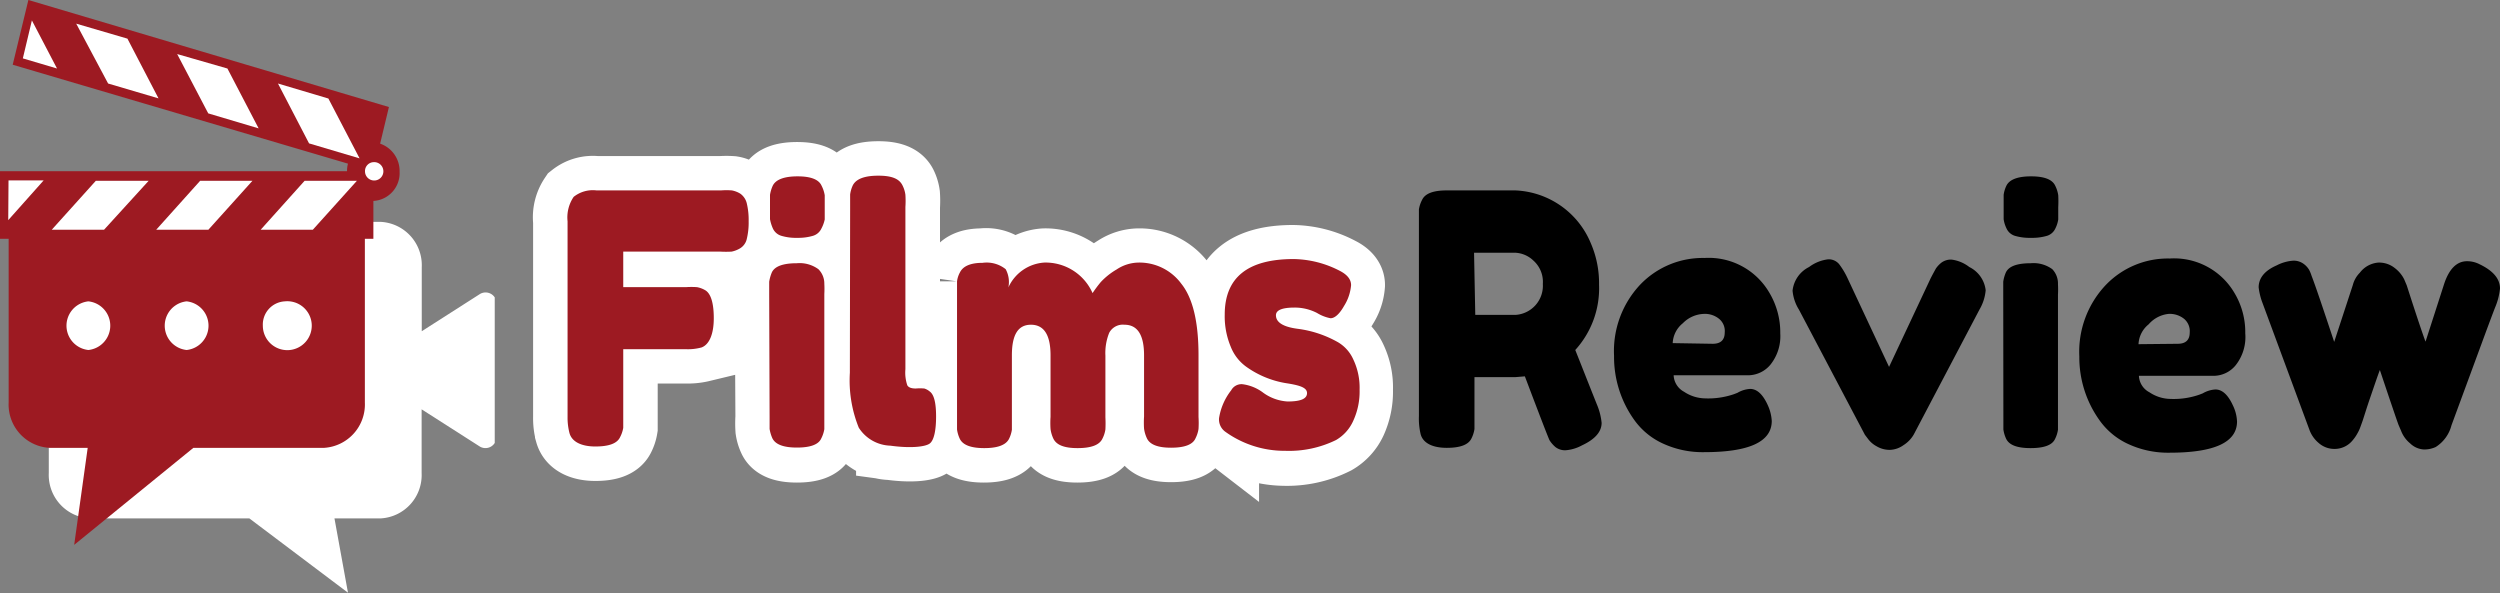
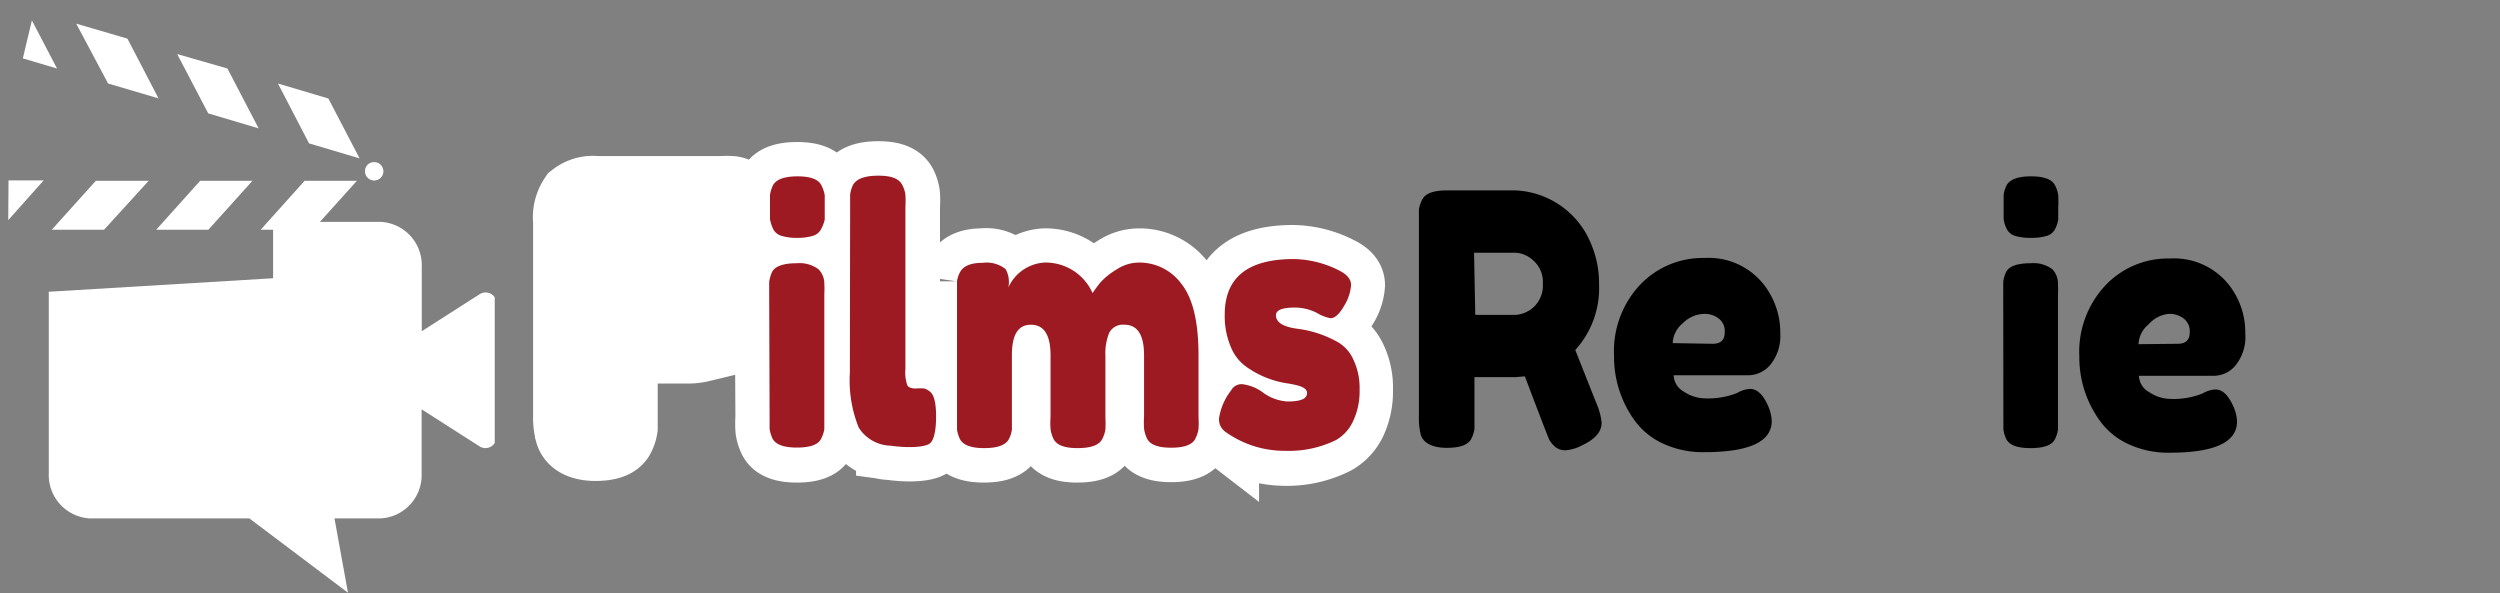
<svg xmlns="http://www.w3.org/2000/svg" id="f5f938a7-8822-489b-a73b-b720e7e18ed3" data-name="Layer 1" viewBox="0 0 185 43.88">
  <rect x="0" y="0" width="185" height="43.88" fill="#808080" stroke="none" />
  <defs>
    <style>.ed4a4fde-f74a-4dbc-bfbd-325262474207,.fba53007-63c8-4488-bc72-6e5c14785eb8{fill:none;}.af2fcce1-9975-4cde-993f-57ad7e83fa90{clip-path:url(#a6b0dc87-43e6-4393-81be-2d27132f70d4);}.a1b805cf-c2a2-4e9d-9343-d45b432cd234,.f65afbe7-4593-4d8a-bfef-136d8cff215c{fill:#fff;}.a3cb2a96-5c83-4fc1-a1bf-286ee514d43d{clip-path:url(#aa1ed459-1ee1-45e3-b969-f1f600654534);}.e01dc44c-7456-48d3-901f-dcf12786e00c,.ff285b06-e7f3-493a-88f2-df22acf70b33{fill:#9d1a22;}.a1b805cf-c2a2-4e9d-9343-d45b432cd234,.e01dc44c-7456-48d3-901f-dcf12786e00c{fill-rule:evenodd;}.ed4a4fde-f74a-4dbc-bfbd-325262474207{stroke:#fff;stroke-width:5.1px;}</style>
    <clipPath id="a6b0dc87-43e6-4393-81be-2d27132f70d4" transform="translate(-1 -9)">
      <rect class="fba53007-63c8-4488-bc72-6e5c14785eb8" x="4.26" y="25.33" width="33.35" height="27.67" />
    </clipPath>
    <clipPath id="aa1ed459-1ee1-45e3-b969-f1f600654534" transform="translate(-1 -9)">
      <rect class="fba53007-63c8-4488-bc72-6e5c14785eb8" x="1" y="9" width="29.96" height="40.81" />
    </clipPath>
  </defs>
  <g class="af2fcce1-9975-4cde-993f-57ad7e83fa90">
    <path class="f65afbe7-4593-4d8a-bfef-136d8cff215c" d="M37.73,36.4v4.87a.81.81,0,0,1-1.26.75L32.2,39.29V44a3.21,3.21,0,0,1-3,3.36H25.75l1,5.5-7.3-5.5H7.61a3.22,3.22,0,0,1-3-3.36V30.59l16.6-1V25.42h8a3.21,3.21,0,0,1,3,3.35v4.74l4.27-2.73a.81.81,0,0,1,1.26.74Z" transform="translate(-1 -9)" />
  </g>
  <g class="a3cb2a96-5c83-4fc1-a1bf-286ee514d43d">
-     <path class="e01dc44c-7456-48d3-901f-dcf12786e00c" d="M28,26.67V38.78a3.22,3.22,0,0,1-3,3.36H15.31L6.49,49.32l1-7.18H4.64a3.21,3.21,0,0,1-3-3.36V26.67H1v-5H26.68a2.1,2.1,0,0,1,.07-.56L1.94,13.79,3.1,9l26.68,7.92-.65,2.71a2.14,2.14,0,0,1,1.44,2.08,2.06,2.06,0,0,1-1.94,2.16v2.8Z" transform="translate(-1 -9)" />
-   </g>
+     </g>
  <path class="a1b805cf-c2a2-4e9d-9343-d45b432cd234" d="M14.81,31.3a1.81,1.81,0,0,1,0,3.6,1.81,1.81,0,0,1,0-3.6m7.27,0a1.81,1.81,0,1,1-1.63,1.8A1.72,1.72,0,0,1,22.08,31.3Zm-14.54,0a1.81,1.81,0,0,1,0,3.6,1.81,1.81,0,0,1,0-3.6Zm16-8.92h3.87L24.15,26H20.29Zm-7.73,0h3.87L16.42,26H12.56Zm-7.72,0H12L8.7,26H4.83Zm15.78-2.77,3.74,1.11-2.31-4.43-3.73-1.11Zm-7.46-2.22,3.73,1.11-2.31-4.43L14.11,13ZM9,15.18l3.73,1.1-2.3-4.42L6.64,10.75ZM2.69,13.32l2.53.75L3.36,10.51ZM28.63,21a.68.68,0,1,1-.62.68A.66.66,0,0,1,28.63,21Zm-27,1.35H4.23L1.61,25.29Z" transform="translate(-1 -9)" />
  <path class="ed4a4fde-f74a-4dbc-bfbd-325262474207" d="M54.35,23.1a5.65,5.65,0,0,1,.82,0,1.45,1.45,0,0,1,.6.24,1.11,1.11,0,0,1,.48.7,4.72,4.72,0,0,1,.15,1.33,4.77,4.77,0,0,1-.15,1.33,1,1,0,0,1-.49.69,1.91,1.91,0,0,1-.62.23,5.72,5.72,0,0,1-.83,0H47.12v2.63h4.63a5.72,5.72,0,0,1,.83,0,1.86,1.86,0,0,1,.63.24c.4.26.6.95.6,2.06s-.29,1.93-.88,2.16a4.4,4.4,0,0,1-1.2.12H47.12v4.93c0,.41,0,.71,0,.91a2.26,2.26,0,0,1-.22.67c-.23.47-.84.7-1.84.7s-1.73-.33-1.92-1A4.22,4.22,0,0,1,43,39.85V25.38a2.68,2.68,0,0,1,.44-1.8,2.3,2.3,0,0,1,1.7-.48Zm3.57,7.64a6.71,6.71,0,0,1,0-.89,2.37,2.37,0,0,1,.2-.69c.21-.45.82-.68,1.83-.68a2.31,2.31,0,0,1,1.59.44A1.5,1.5,0,0,1,62,30c0,.17,0,.42,0,.75V39.9a6.78,6.78,0,0,1,0,.9,2,2,0,0,1-.22.69c-.2.45-.81.67-1.81.67s-1.59-.23-1.8-.7a2.45,2.45,0,0,1-.2-.67,6.86,6.86,0,0,1,0-.91Zm3.86-4.82a1,1,0,0,1-.62.53,3.52,3.52,0,0,1-1.19.16,3.46,3.46,0,0,1-1.18-.16,1,1,0,0,1-.62-.55,2.09,2.09,0,0,1-.21-.68,7,7,0,0,1,0-.9,6.78,6.78,0,0,1,0-.9,2.26,2.26,0,0,1,.2-.67q.31-.69,1.83-.69c1,0,1.58.23,1.78.69a2.13,2.13,0,0,1,.22.7,6.61,6.61,0,0,1,0,.89,6.78,6.78,0,0,1,0,.9A2.09,2.09,0,0,1,61.78,25.92Zm2.13-1.63q0-.6,0-.9a3.13,3.13,0,0,1,.2-.69Q64.47,22,66,22c1,0,1.55.23,1.79.69a2.36,2.36,0,0,1,.22.71,7.05,7.05,0,0,1,0,.91v12a2.92,2.92,0,0,0,.14,1.19c.09.16.3.24.62.24a3.91,3.91,0,0,1,.64,0,1.16,1.16,0,0,1,.4.22c.32.23.47.84.47,1.85s-.15,1.76-.47,2-1.37.37-2.91.16a2.83,2.83,0,0,1-2.34-1.33,9.28,9.28,0,0,1-.66-4Zm11.71,6a3.14,3.14,0,0,1,2.66-1.84,3.81,3.81,0,0,1,3.57,2.26,9.09,9.09,0,0,1,.61-.82,5.77,5.77,0,0,1,1.17-.94,3.08,3.08,0,0,1,1.64-.5A3.84,3.84,0,0,1,88.41,30c.85,1.06,1.28,2.83,1.28,5.29v4.56a6.61,6.61,0,0,1,0,.89,2,2,0,0,1-.22.69c-.2.47-.81.7-1.81.7s-1.59-.24-1.81-.73a2.41,2.41,0,0,1-.2-.68q0-.3,0-.9V35.3c0-1.52-.49-2.27-1.46-2.27a1.13,1.13,0,0,0-1.12.6,4,4,0,0,0-.29,1.69v4.56c0,.41,0,.71,0,.91a2.32,2.32,0,0,1-.23.67c-.21.47-.82.7-1.83.7s-1.59-.24-1.81-.73a3.32,3.32,0,0,1-.2-.68q0-.3,0-.9V35.3c0-1.52-.49-2.27-1.46-2.27s-1.4.75-1.4,2.27v4.6a6.78,6.78,0,0,1,0,.9,2.58,2.58,0,0,1-.22.69c-.24.45-.85.67-1.83.67s-1.59-.23-1.81-.7a2.45,2.45,0,0,1-.2-.67c0-.2,0-.5,0-.91V30.72c0-.4,0-.7,0-.9a2,2,0,0,1,.22-.66c.24-.47.79-.71,1.67-.71a2.27,2.27,0,0,1,1.71.47A2,2,0,0,1,75.62,30.27Zm16,10.67a1.14,1.14,0,0,1-.44-1,4.57,4.57,0,0,1,.89-2.06.89.89,0,0,1,.83-.43,3.25,3.25,0,0,1,1.57.63,3.34,3.34,0,0,0,1.78.64c1,0,1.43-.21,1.43-.62s-.52-.58-1.57-.74a7.15,7.15,0,0,1-2.93-1.22,3.38,3.38,0,0,1-1.13-1.46,5.78,5.78,0,0,1-.45-2.38q0-4.13,5.1-4.12a7.65,7.65,0,0,1,3.43.89c.54.27.81.62.81,1a3.33,3.33,0,0,1-.51,1.54c-.35.6-.7.91-1.06.91a3,3,0,0,1-1-.39,3.59,3.59,0,0,0-1.66-.39q-1.38,0-1.38.57c0,.52.53.86,1.6,1a8,8,0,0,1,3,1,2.78,2.78,0,0,1,1.14,1.26,4.87,4.87,0,0,1,.46,2.25,5.26,5.26,0,0,1-.46,2.31,3.15,3.15,0,0,1-1.28,1.41A7.88,7.88,0,0,1,96,42.4,7.55,7.55,0,0,1,91.65,40.94Z" transform="translate(-1 -9)" />
-   <path class="ff285b06-e7f3-493a-88f2-df22acf70b33" d="M54.36,23.09a5.26,5.26,0,0,1,.8,0,1.87,1.87,0,0,1,.62.24,1.22,1.22,0,0,1,.48.71,5.25,5.25,0,0,1,.14,1.33,5.16,5.16,0,0,1-.14,1.32,1.09,1.09,0,0,1-.5.69,2,2,0,0,1-.62.24,7.68,7.68,0,0,1-.83,0H47.12v2.63h4.63a5.72,5.72,0,0,1,.83,0,1.86,1.86,0,0,1,.63.24c.4.26.61.95.61,2.06s-.3,1.93-.9,2.16a3.85,3.85,0,0,1-1.19.13H47.12v4.92q0,.61,0,.9a2.27,2.27,0,0,1-.23.68c-.21.47-.82.7-1.83.7s-1.74-.33-1.92-1A4.55,4.55,0,0,1,43,39.85V25.38a2.71,2.71,0,0,1,.45-1.81,2.27,2.27,0,0,1,1.69-.48Z" transform="translate(-1 -9)" />
  <path class="ff285b06-e7f3-493a-88f2-df22acf70b33" d="M57.92,30.74c0-.4,0-.7,0-.89a3,3,0,0,1,.2-.7c.22-.45.84-.67,1.84-.67a2.35,2.35,0,0,1,1.6.44A1.49,1.49,0,0,1,62,30a7.16,7.16,0,0,1,0,.76v9.1q0,.6,0,.9a2.32,2.32,0,0,1-.23.69c-.2.45-.81.67-1.8.67s-1.6-.23-1.82-.7a2.79,2.79,0,0,1-.2-.68q0-.28,0-.9Zm3.86-4.82a1,1,0,0,1-.62.53A3.83,3.83,0,0,1,60,26.6a3.76,3.76,0,0,1-1.18-.15,1,1,0,0,1-.63-.55,3,3,0,0,1-.21-.68q0-.31,0-.9t0-.9a2.61,2.61,0,0,1,.2-.67c.22-.46.84-.7,1.84-.7s1.58.24,1.78.7a2.37,2.37,0,0,1,.23.7c0,.19,0,.49,0,.89s0,.7,0,.9A2.53,2.53,0,0,1,61.78,25.92Z" transform="translate(-1 -9)" />
  <path class="ff285b06-e7f3-493a-88f2-df22acf70b33" d="M63.91,24.29q0-.6,0-.9a2.32,2.32,0,0,1,.2-.68C64.36,22.23,65,22,66,22s1.54.23,1.78.71a2.16,2.16,0,0,1,.22.7,7,7,0,0,1,0,.91v12a2.92,2.92,0,0,0,.14,1.19c.09.16.3.24.62.24a3.81,3.81,0,0,1,.64,0,1.16,1.16,0,0,1,.4.22c.32.23.47.84.47,1.85s-.15,1.76-.47,2-1.38.37-2.91.16a2.88,2.88,0,0,1-2.34-1.33,9.31,9.31,0,0,1-.66-4.06Z" transform="translate(-1 -9)" />
  <path class="ff285b06-e7f3-493a-88f2-df22acf70b33" d="M75.62,30.27a3.14,3.14,0,0,1,2.66-1.84,3.8,3.8,0,0,1,3.57,2.26,9.09,9.09,0,0,1,.61-.82,5.16,5.16,0,0,1,1.17-.93,3,3,0,0,1,1.64-.51A3.85,3.85,0,0,1,88.42,30c.85,1.06,1.27,2.83,1.27,5.29v4.56a7,7,0,0,1,0,.9,2.3,2.3,0,0,1-.22.68c-.2.47-.81.7-1.81.7s-1.59-.24-1.8-.72a2.46,2.46,0,0,1-.2-.69,6.78,6.78,0,0,1,0-.9V35.29c0-1.51-.49-2.26-1.45-2.26a1.14,1.14,0,0,0-1.13.6,4,4,0,0,0-.28,1.69v4.56a8.8,8.8,0,0,1,0,.9,2.22,2.22,0,0,1-.22.68c-.22.47-.83.7-1.84.7s-1.58-.24-1.8-.72a2.46,2.46,0,0,1-.2-.69,6.78,6.78,0,0,1,0-.9V35.29c0-1.51-.49-2.26-1.45-2.26s-1.41.75-1.41,2.26V39.9c0,.4,0,.7,0,.9a2.27,2.27,0,0,1-.22.69c-.24.45-.85.67-1.83.67s-1.59-.23-1.81-.7a2.41,2.41,0,0,1-.2-.68q0-.28,0-.9V30.72q0-.6,0-.9a1.87,1.87,0,0,1,.22-.67c.23-.46.79-.7,1.67-.7a2.25,2.25,0,0,1,1.71.47A2,2,0,0,1,75.62,30.27Z" transform="translate(-1 -9)" />
  <path class="ff285b06-e7f3-493a-88f2-df22acf70b33" d="M91.66,40.94a1.12,1.12,0,0,1-.45-1,4.46,4.46,0,0,1,.9-2.06.87.87,0,0,1,.82-.45,3.22,3.22,0,0,1,1.56.64,3.4,3.4,0,0,0,1.79.64c1,0,1.44-.21,1.44-.62s-.53-.58-1.58-.74a7,7,0,0,1-2.93-1.22,3.31,3.31,0,0,1-1.13-1.46,5.82,5.82,0,0,1-.45-2.39q0-4.11,5.1-4.11a7.63,7.63,0,0,1,3.43.88c.54.28.82.63.82,1.05a3.4,3.4,0,0,1-.52,1.54c-.34.6-.69.91-1,.91a3,3,0,0,1-1-.39,3.6,3.6,0,0,0-1.66-.4q-1.38,0-1.38.57c0,.52.53.86,1.6,1a8.15,8.15,0,0,1,3,1,2.8,2.8,0,0,1,1.12,1.26,4.87,4.87,0,0,1,.47,2.25,5.18,5.18,0,0,1-.47,2.3,3.1,3.1,0,0,1-1.27,1.42,7.88,7.88,0,0,1-3.77.8A7.49,7.49,0,0,1,91.66,40.94Z" transform="translate(-1 -9)" />
  <path d="M119.17,38.93a4.66,4.66,0,0,1,.35,1.36c0,.66-.49,1.22-1.46,1.67a3,3,0,0,1-1.21.36,1.16,1.16,0,0,1-.75-.24,2.22,2.22,0,0,1-.44-.51q-.22-.49-1.82-4.72l-.73.06h-3v2.94c0,.4,0,.7,0,.9a2.27,2.27,0,0,1-.22.69c-.22.47-.83.7-1.83.7s-1.74-.32-1.93-1a5,5,0,0,1-.13-1.35V25.38c0-.4,0-.69,0-.89a2.32,2.32,0,0,1,.23-.69c.22-.48.83-.71,1.83-.71h5.07A6.32,6.32,0,0,1,118.72,27a7.43,7.43,0,0,1,.61,3.06,6.79,6.79,0,0,1-1.76,4.84C117.92,35.77,118.45,37.13,119.17,38.93Zm-9-6.63h3a2.16,2.16,0,0,0,2-2.29,2.11,2.11,0,0,0-.69-1.72,2.09,2.09,0,0,0-1.4-.59h-3Z" transform="translate(-1 -9)" />
  <path d="M132.74,33.67A3.36,3.36,0,0,1,132,36a2.16,2.16,0,0,1-1.59.77h-5.56a1.45,1.45,0,0,0,.77,1.22,2.88,2.88,0,0,0,1.55.49,5.87,5.87,0,0,0,2.14-.31l.26-.1a2.07,2.07,0,0,1,.94-.29q.75,0,1.29,1.17a3.22,3.22,0,0,1,.31,1.2q0,2.31-5,2.31a7,7,0,0,1-3.1-.66,5.31,5.31,0,0,1-2.1-1.76,8,8,0,0,1-1.47-4.71,7.17,7.17,0,0,1,1.91-5.24,6.4,6.4,0,0,1,4.78-2,5.19,5.19,0,0,1,4.79,2.55A5.73,5.73,0,0,1,132.74,33.67Zm-5,.77c.59,0,.89-.28.89-.84a1.16,1.16,0,0,0-.41-1,1.66,1.66,0,0,0-1.17-.37,2.28,2.28,0,0,0-1.52.69,2,2,0,0,0-.75,1.47Z" transform="translate(-1 -9)" />
-   <path d="M146.73,28.76a2.19,2.19,0,0,1,1.21,1.72,3.39,3.39,0,0,1-.46,1.43l-4.86,9.24a2.27,2.27,0,0,1-.76.79,1.82,1.82,0,0,1-1,.35,1.89,1.89,0,0,1-1-.27,1.91,1.91,0,0,1-.64-.56l-.22-.29-4.88-9.26a3.17,3.17,0,0,1-.47-1.4,2.22,2.22,0,0,1,1.22-1.75,2.93,2.93,0,0,1,1.41-.57,1,1,0,0,1,.81.35,5.64,5.64,0,0,1,.63,1.05l3.07,6.56,3.08-6.56c.17-.33.3-.56.38-.71a2,2,0,0,1,.41-.44,1.18,1.18,0,0,1,.75-.23A2.7,2.7,0,0,1,146.73,28.76Z" transform="translate(-1 -9)" />
  <path d="M149.24,30.74c0-.4,0-.7,0-.89a2.61,2.61,0,0,1,.2-.7c.22-.45.83-.67,1.83-.67a2.35,2.35,0,0,1,1.6.44,1.54,1.54,0,0,1,.42,1.12,7.16,7.16,0,0,1,0,.76v9.1c0,.4,0,.7,0,.9a2.27,2.27,0,0,1-.22.69c-.21.45-.81.67-1.81.67s-1.59-.23-1.81-.7a2.41,2.41,0,0,1-.2-.68q0-.28,0-.9Zm3.85-4.82a1,1,0,0,1-.61.53,3.88,3.88,0,0,1-1.19.15,3.83,3.83,0,0,1-1.19-.15,1,1,0,0,1-.62-.55,2.25,2.25,0,0,1-.21-.68q0-.31,0-.9t0-.9a2.26,2.26,0,0,1,.2-.67c.22-.46.83-.7,1.83-.7s1.58.24,1.79.7a2.31,2.31,0,0,1,.22.7,8.72,8.72,0,0,1,0,.89c0,.4,0,.7,0,.9A2.22,2.22,0,0,1,153.09,25.92Z" transform="translate(-1 -9)" />
  <path d="M167.15,33.67a3.36,3.36,0,0,1-.72,2.37,2.12,2.12,0,0,1-1.58.77h-5.57a1.44,1.44,0,0,0,.78,1.22,2.85,2.85,0,0,0,1.55.49,5.78,5.78,0,0,0,2.13-.31l.26-.1a2.1,2.1,0,0,1,.94-.29q.75,0,1.29,1.17a3,3,0,0,1,.31,1.2q0,2.31-5,2.31a7,7,0,0,1-3.09-.66,5.31,5.31,0,0,1-2.1-1.76,8,8,0,0,1-1.48-4.71,7.18,7.18,0,0,1,1.92-5.24,6.36,6.36,0,0,1,4.77-2,5.17,5.17,0,0,1,4.79,2.55A5.64,5.64,0,0,1,167.15,33.67Zm-5,.77c.59,0,.89-.28.89-.84a1.19,1.19,0,0,0-.41-1,1.69,1.69,0,0,0-1.17-.37A2.26,2.26,0,0,0,160,33a2,2,0,0,0-.75,1.47Z" transform="translate(-1 -9)" />
-   <path d="M184.5,28.56c1,.48,1.5,1.08,1.5,1.79a4.81,4.81,0,0,1-.37,1.42c-.25.65-.46,1.22-.64,1.7l-2.58,7a2.69,2.69,0,0,1-1.17,1.61,2,2,0,0,1-.89.18,1.58,1.58,0,0,1-1-.45,2.23,2.23,0,0,1-.67-.93l-.19-.44c-.13-.35-.59-1.7-1.38-4.06-.16.41-.39,1.1-.7,2s-.5,1.54-.58,1.77l-.17.47a2.64,2.64,0,0,1-.2.43,2.84,2.84,0,0,1-.37.54,1.71,1.71,0,0,1-1.3.63,1.75,1.75,0,0,1-1.22-.45,2.29,2.29,0,0,1-.66-.93l-3.54-9.57a5,5,0,0,1-.23-1c0-.69.44-1.24,1.33-1.63a3.15,3.15,0,0,1,1.22-.35,1.24,1.24,0,0,1,.77.23,1.49,1.49,0,0,1,.41.44,2.62,2.62,0,0,1,.19.46c.27.69.82,2.32,1.67,4.88l1.38-4.21a2,2,0,0,1,.52-.91,1.9,1.9,0,0,1,1.38-.75,1.86,1.86,0,0,1,1.21.41,2.39,2.39,0,0,1,.69.83l.19.45c.78,2.43,1.25,3.81,1.39,4.16L181.87,30c.37-1.11.94-1.67,1.69-1.67A2,2,0,0,1,184.5,28.56Z" transform="translate(-1 -9)" />
</svg>